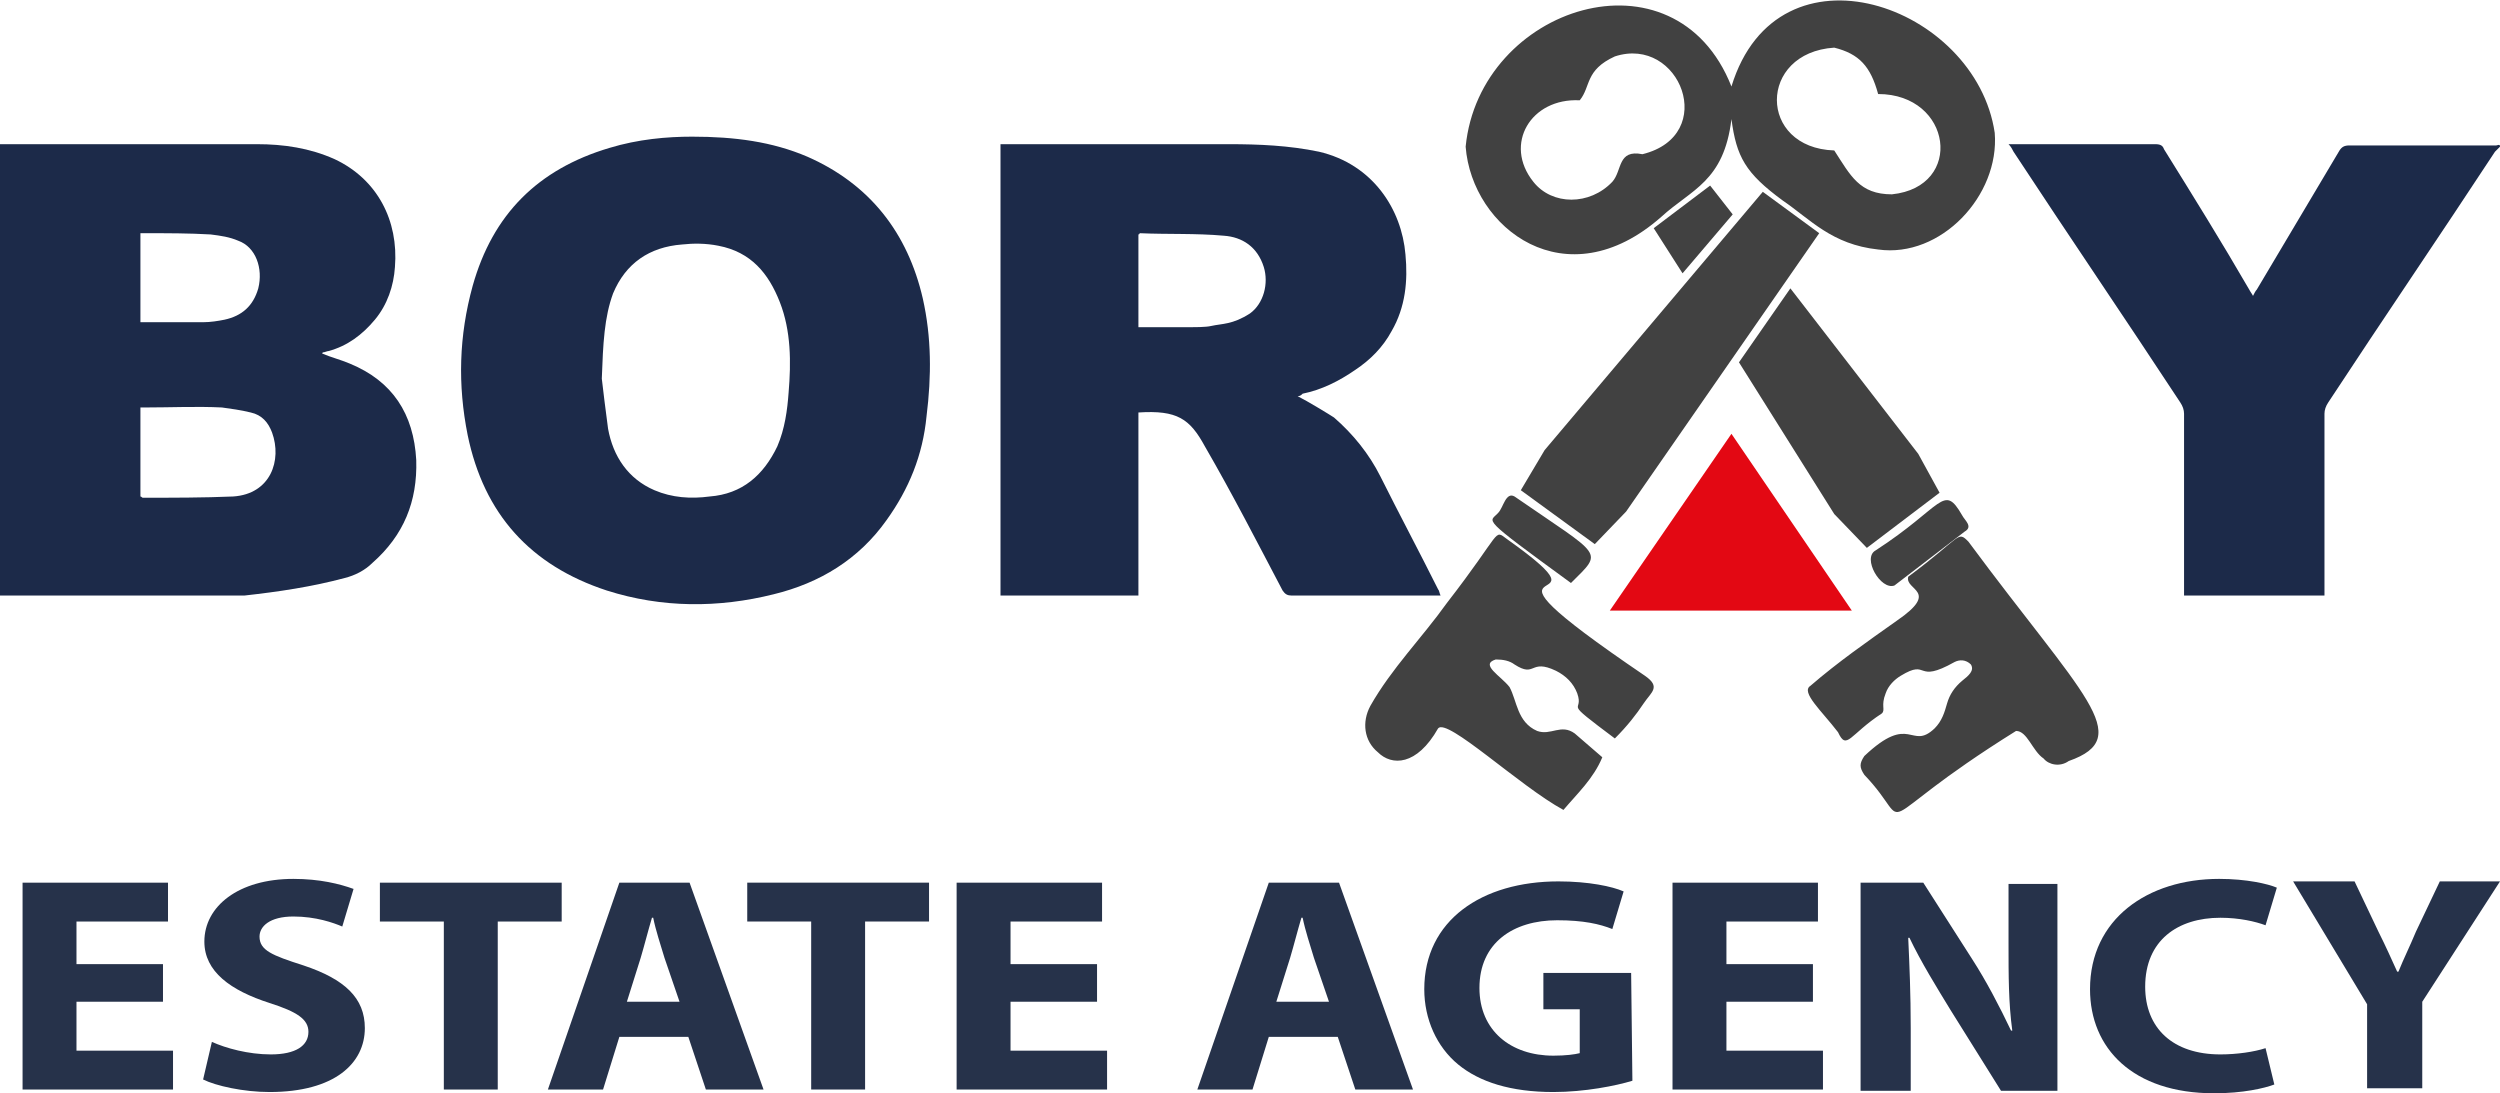
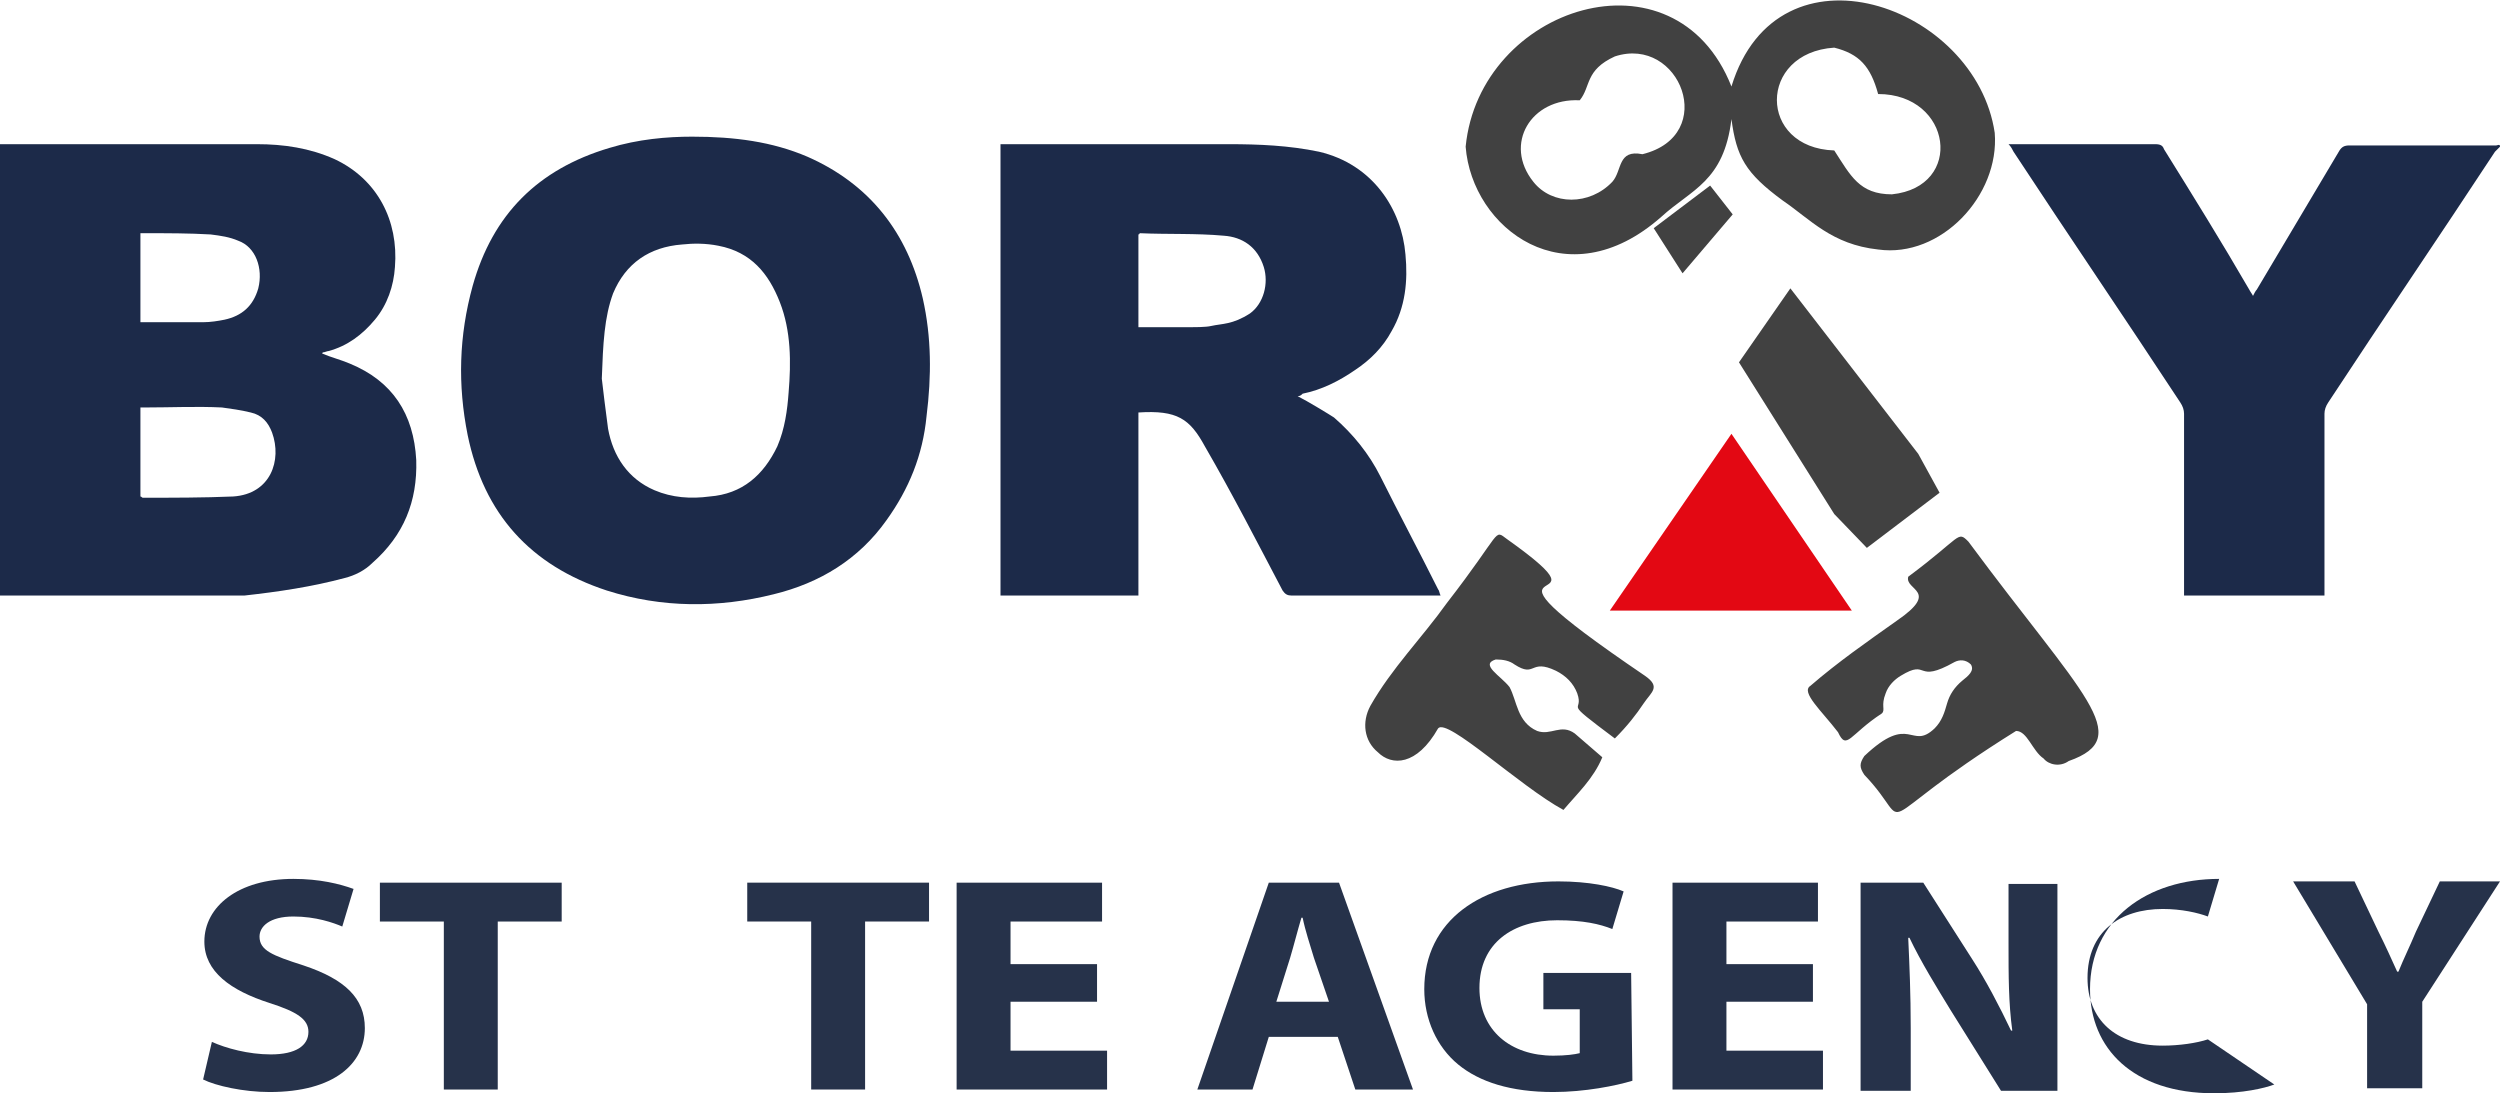
<svg xmlns="http://www.w3.org/2000/svg" version="1.1" id="katman_1" x="0px" y="0px" viewBox="0 0 199.4 87.2" style="enable-background:new 0 0 199.4 87.2;" xml:space="preserve">
  <style type="text/css">
	.st0{fill:#414141;}
	.st1{fill:#E30813;}
	.st2{fill:#1C2A49;}
	.st3{fill:#26324A;}
</style>
  <g>
    <g>
      <g>
        <path class="st0" d="M138.1,9.5c-0.6,5-3.2,5.6-5.6,7.8c-7.6,6.7-15.1,0.9-15.6-5.6c1.1-11.2,16.7-16.2,21.2-4.8     c3.7-12.1,19.5-6.5,21,3.7c0.4,5-4.3,10-9.3,9.3c-3.7-0.4-5.4-2.4-7.6-3.9C139.2,13.8,138.5,12.5,138.1,9.5z M131,12.3     c6.1-1.5,3-9.5-2.2-7.8c-2.4,1.1-1.9,2.4-2.8,3.5c-3.9-0.2-6.1,3.5-3.7,6.5c1.5,1.9,4.5,1.9,6.3,0C129.4,13.6,129,11.9,131,12.3z      M150.9,15.5c5.8-0.6,4.8-8-1.1-8c-0.6-2.2-1.5-3.2-3.5-3.7c-6.1,0.4-6.1,8,0,8.2C147.6,14,148.3,15.5,150.9,15.5z M124.7,64.6     c-3.5-1.9-9.3-7.4-10-6.5c-1.7,3-3.7,3-4.8,1.9c-1.1-0.9-1.3-2.4-0.6-3.7c1.7-3,4.1-5.4,6.1-8.2c4.5-5.8,3.7-5.9,4.8-5.1     c9.7,6.9-5.5-0.3,11,10.9c1.3,0.9,0.5,1.3-0.1,2.2s-1.3,1.8-2.3,2.8c-4.4-3.3-2.4-1.9-3-3.6c-0.3-0.8-0.9-1.4-1.7-1.8     c-2.1-1-1.6,0.6-3.3-0.5c-0.4-0.3-0.9-0.4-1.5-0.4l0,0c-1.3,0.4,0.4,1.3,1.1,2.2c0.6,1.1,0.6,2.8,2.2,3.5c1.1,0.4,1.9-0.6,3,0.2     l2.2,1.9C127.1,62.1,125.8,63.3,124.7,64.6z M163,60.5c-0.9-0.6-1.3-2.2-2.2-2.2c-12.5,7.8-7.8,8-12.1,3.5     c-0.4-0.6-0.4-0.9,0-1.5c3.7-3.5,3.7-0.4,5.6-2.2c0.6-0.6,0.8-1.3,1-2s0.6-1.3,1.2-1.8c0.5-0.4,1-0.8,0.7-1.3     c-0.4-0.4-0.9-0.4-1.3-0.2c-3.2,1.8-2-0.3-4.3,1.1c-0.5,0.3-1,0.8-1.2,1.4c-0.4,1,0,1.3-0.3,1.6c-2.6,1.7-2.8,3-3.5,1.5     c-1.3-1.7-3-3.2-2.2-3.7c2.2-1.9,4.5-3.5,6.9-5.2c3.5-2.4,0.6-2.4,0.9-3.5c4.3-3.2,3.9-3.7,4.8-2.8c9.1,12.3,13.4,15.6,8,17.5     C164.3,61.2,163.4,61,163,60.5z" />
      </g>
      <g>
-         <path class="st0" d="M149.6,43.9c5.4-3.5,5.4-5.4,6.9-2.8c0.2,0.4,0.9,0.9,0.2,1.3l-5.6,4.3C150,47.1,148.5,44.5,149.6,43.9z      M125.3,46.5c-7.4-5.4-6.5-4.8-5.8-5.6c0.4-0.4,0.6-1.7,1.3-1.3C127.9,44.5,127.9,43.9,125.3,46.5z" />
-       </g>
+         </g>
      <g>
        <path class="st1" d="M138.1,34.6l-9.7,14.1h19.3L138.1,34.6z" />
      </g>
      <g>
        <g>
          <polygon class="st0" points="153,36.2 142.8,23 138.7,28.9 146.3,41 148.9,43.7 154.7,39.3     " />
        </g>
        <g>
          <polygon class="st0" points="138.2,17.1 136.4,14.8 131.9,18.2 134.2,21.8     " />
        </g>
      </g>
      <g>
-         <polygon class="st0" points="145.1,18.6 140.6,15.3 123.2,35.9 121.3,39.1 127.2,43.4 129.7,40.8    " />
-       </g>
+         </g>
    </g>
    <g>
      <g>
        <path class="st2" d="M199.4,11.7c-0.1,0.1-0.3,0.3-0.4,0.4c-4.4,6.7-8.9,13.3-13.3,20c-0.2,0.3-0.3,0.6-0.3,0.9     c0,4.6,0,9.2,0,13.9c0,0.2,0,0.4,0,0.6c-3.7,0-7.4,0-11.2,0c0-0.2,0-0.4,0-0.6c0-4.6,0-9.3,0-13.9c0-0.3-0.1-0.6-0.3-0.9     c-4.4-6.7-8.9-13.3-13.3-20c-0.1-0.2-0.2-0.4-0.4-0.6c0.2,0,0.4,0,0.5,0c3.7,0,7.5,0,11.2,0c0.4,0,0.6,0.1,0.7,0.4     c2.3,3.7,4.6,7.4,6.8,11.2c0.1,0.2,0.2,0.3,0.3,0.5c0.1-0.2,0.2-0.4,0.3-0.5c2.2-3.7,4.4-7.4,6.6-11.1c0.2-0.3,0.4-0.4,0.8-0.4     c3.9,0,7.8,0,11.7,0C199.4,11.5,199.4,11.6,199.4,11.7z" />
      </g>
      <g>
        <path class="st2" d="M0,47.5c0-12,0-24,0-36c0.2,0,0.4,0,0.6,0c6.6,0,13.3,0,19.9,0c2.1,0,4.2,0.3,6.2,1.2     c3.4,1.6,5.1,4.9,4.8,8.6c-0.1,1.5-0.6,3-1.6,4.2s-2.2,2.1-3.7,2.5c-0.1,0-0.3,0.1-0.4,0.1c0,0-0.1,0-0.1,0.1     c0.7,0.3,1.5,0.5,2.2,0.8c3.4,1.4,5.1,4,5.3,7.7c0.1,3.3-1,6-3.5,8.2c-0.6,0.6-1.4,1-2.2,1.2c-2.6,0.7-5.3,1.1-8,1.4     c-0.2,0-0.3,0-0.5,0c-6.2,0-12.4,0-18.5,0C0.3,47.5,0.2,47.5,0,47.5z M11.2,39.6c0.1,0,0.1,0.1,0.2,0.1c2.4,0,4.8,0,7.2-0.1     c3-0.2,3.9-2.9,3.1-5.1c-0.3-0.8-0.8-1.4-1.7-1.6c-0.8-0.2-1.6-0.3-2.3-0.4c-2-0.1-4.1,0-6.1,0c-0.1,0-0.3,0-0.4,0     C11.2,34.9,11.2,37.3,11.2,39.6z M11.2,25.7c0.2,0,0.4,0,0.6,0c1.5,0,2.9,0,4.4,0c0.6,0,1.2-0.1,1.7-0.2c1.4-0.3,2.3-1.1,2.7-2.5     c0.4-1.6-0.2-3.3-1.6-3.8c-0.7-0.3-1.4-0.4-2.2-0.5c-1.7-0.1-3.5-0.1-5.2-0.1c-0.1,0-0.3,0-0.4,0C11.2,21.1,11.2,23.4,11.2,25.7z     " />
      </g>
      <g>
        <path class="st2" d="M103.5,31.6c0.8,0.4,2.6,1.5,2.9,1.7c1.5,1.3,2.8,2.9,3.7,4.7c1.5,3,3.1,6,4.6,9c0.1,0.1,0.1,0.3,0.2,0.5     c-0.2,0-0.3,0-0.4,0c-3.8,0-7.7,0-11.5,0c-0.3,0-0.5-0.1-0.7-0.4c-2-3.8-4-7.7-6.2-11.5c-1.2-2.2-2.2-2.9-5.3-2.7     c0,4.8,0,9.7,0,14.6c-3.7,0-7.3,0-11,0c0-12,0-24,0-36c0.2,0,0.4,0,0.6,0c5.9,0,11.7,0,17.6,0c2.4,0,4.8,0.1,7.2,0.6     c4.3,1,6.6,4.6,6.9,8.2c0.2,2.1,0,4.2-1.1,6.1c-0.7,1.3-1.7,2.3-2.9,3.1c-1.3,0.9-2.7,1.6-4.2,1.9     C103.8,31.5,103.7,31.6,103.5,31.6z M90.8,18.7c0,2.5,0,4.9,0,7.4c1.3,0,2.7,0,4,0c0.4,0,1.4,0,1.8-0.1c0.9-0.2,1.7-0.1,3.1-1     c1.1-0.8,1.5-2.4,1.1-3.7c-0.5-1.6-1.7-2.4-3.2-2.5c-2.2-0.2-4.5-0.1-6.7-0.2C90.9,18.7,90.8,18.7,90.8,18.7z" />
      </g>
      <g>
        <path class="st2" d="M55.2,10.9c3.4,0,6.4,0.4,9.2,1.6c5,2.2,8,6.1,9.2,11.3c0.7,3.1,0.7,6.2,0.3,9.4c-0.3,3.1-1.4,5.8-3.2,8.3     c-2.2,3.1-5.3,5-9,5.9c-4.4,1.1-8.9,1.1-13.3-0.3c-6.1-2-9.8-6.1-11.1-12.4c-0.8-4-0.7-7.9,0.4-11.9c1.6-5.7,5.2-9.3,10.9-11     C50.9,11.1,53.2,10.9,55.2,10.9z M48,30.2c0.1,0.9,0.3,2.5,0.5,4c0.4,2.2,1.6,4,3.7,4.9c1.4,0.6,2.9,0.7,4.4,0.5     c2.6-0.2,4.3-1.7,5.4-4c0.6-1.4,0.8-2.9,0.9-4.3c0.2-2.4,0.2-4.9-0.7-7.2c-0.9-2.3-2.3-4-4.9-4.5c-1-0.2-2-0.2-2.9-0.1     c-2.6,0.2-4.5,1.5-5.5,3.9C48.2,25.3,48.1,27.4,48,30.2z" />
      </g>
    </g>
    <g>
-       <path class="st3" d="M13,79.9H6.1v3.9h7.7v3.1h-12V70.4h11.6v3.1H6.1v3.4H13V79.9z" />
      <path class="st3" d="M16.9,83.1c1.1,0.5,2.9,1,4.7,1c2,0,3-0.7,3-1.8c0-1-0.9-1.6-3.1-2.3c-3.1-1-5.2-2.5-5.2-4.9    c0-2.8,2.7-5,7.1-5c2.1,0,3.7,0.4,4.8,0.8l-0.9,3c-0.7-0.3-2.1-0.8-3.9-0.8c-1.9,0-2.7,0.8-2.7,1.6c0,1.1,1,1.5,3.5,2.3    c3.3,1.1,4.9,2.6,4.9,5c0,2.8-2.4,5.1-7.6,5.1c-2.1,0-4.3-0.5-5.3-1L16.9,83.1z" />
      <path class="st3" d="M35.4,73.5h-5.1v-3.1h14.5v3.1h-5.1v13.4h-4.3V73.5z" />
-       <path class="st3" d="M49.4,82.7l-1.3,4.2h-4.4l5.7-16.5H55l5.9,16.5h-4.6l-1.4-4.2H49.4z M54.2,79.9L53,76.4    c-0.3-1-0.7-2.2-0.9-3.2H52c-0.3,1-0.6,2.2-0.9,3.2L50,79.9H54.2z" />
      <path class="st3" d="M64.7,73.5h-5.1v-3.1h14.5v3.1H69v13.4h-4.3V73.5z" />
      <path class="st3" d="M87.5,79.9h-6.9v3.9h7.7v3.1h-12V70.4h11.6v3.1h-7.3v3.4h6.9C87.5,76.9,87.5,79.9,87.5,79.9z" />
      <path class="st3" d="M101.2,82.7l-1.3,4.2h-4.4l5.7-16.5h5.6l5.9,16.5h-4.6l-1.4-4.2H101.2z M106,79.9l-1.2-3.5    c-0.3-1-0.7-2.2-0.9-3.2h-0.1c-0.3,1-0.6,2.2-0.9,3.2l-1.1,3.5H106z" />
      <path class="st3" d="M130.2,86.2c-1.3,0.4-3.8,0.9-6.3,0.9c-3.4,0-5.9-0.8-7.6-2.2c-1.7-1.4-2.7-3.6-2.7-6c0-5.5,4.6-8.6,10.7-8.6    c2.4,0,4.3,0.4,5.2,0.8l-0.9,3c-1-0.4-2.3-0.7-4.4-0.7c-3.5,0-6.2,1.8-6.2,5.4c0,3.4,2.5,5.4,5.9,5.4c1,0,1.7-0.1,2.1-0.2v-3.5    h-2.9v-2.9h7L130.2,86.2L130.2,86.2z" />
      <path class="st3" d="M144.7,79.9h-7v3.9h7.7v3.1h-12V70.4H145v3.1h-7.3v3.4h6.9v3H144.7z" />
      <path class="st3" d="M148.4,86.9V70.4h5l3.9,6.1c1.1,1.7,2.2,3.8,3.1,5.7h0.1c-0.3-2.2-0.3-4.4-0.3-6.9v-4.8h3.9V87h-4.5l-4-6.4    c-1.1-1.8-2.4-3.9-3.3-5.8h-0.1c0.1,2.2,0.2,4.5,0.2,7.2v5h-4V86.9z" />
-       <path class="st3" d="M181.4,86.5c-0.8,0.3-2.5,0.7-4.8,0.7c-6.5,0-9.9-3.6-9.9-8.3c0-5.6,4.6-8.8,10.3-8.8c2.2,0,3.9,0.4,4.6,0.7    l-0.9,3c-0.8-0.3-2.1-0.6-3.6-0.6c-3.4,0-6,1.8-6,5.5c0,3.3,2.2,5.4,6,5.4c1.3,0,2.7-0.2,3.6-0.5L181.4,86.5z" />
+       <path class="st3" d="M181.4,86.5c-0.8,0.3-2.5,0.7-4.8,0.7c-6.5,0-9.9-3.6-9.9-8.3c0-5.6,4.6-8.8,10.3-8.8l-0.9,3c-0.8-0.3-2.1-0.6-3.6-0.6c-3.4,0-6,1.8-6,5.5c0,3.3,2.2,5.4,6,5.4c1.3,0,2.7-0.2,3.6-0.5L181.4,86.5z" />
      <path class="st3" d="M188.8,86.9v-6.8l-5.9-9.8h4.9l1.9,4c0.6,1.2,1,2.1,1.5,3.2h0.1c0.4-1,0.9-2,1.4-3.2l1.9-4h4.8l-6.2,9.6v6.9    h-4.4V86.9z" />
    </g>
  </g>
</svg>